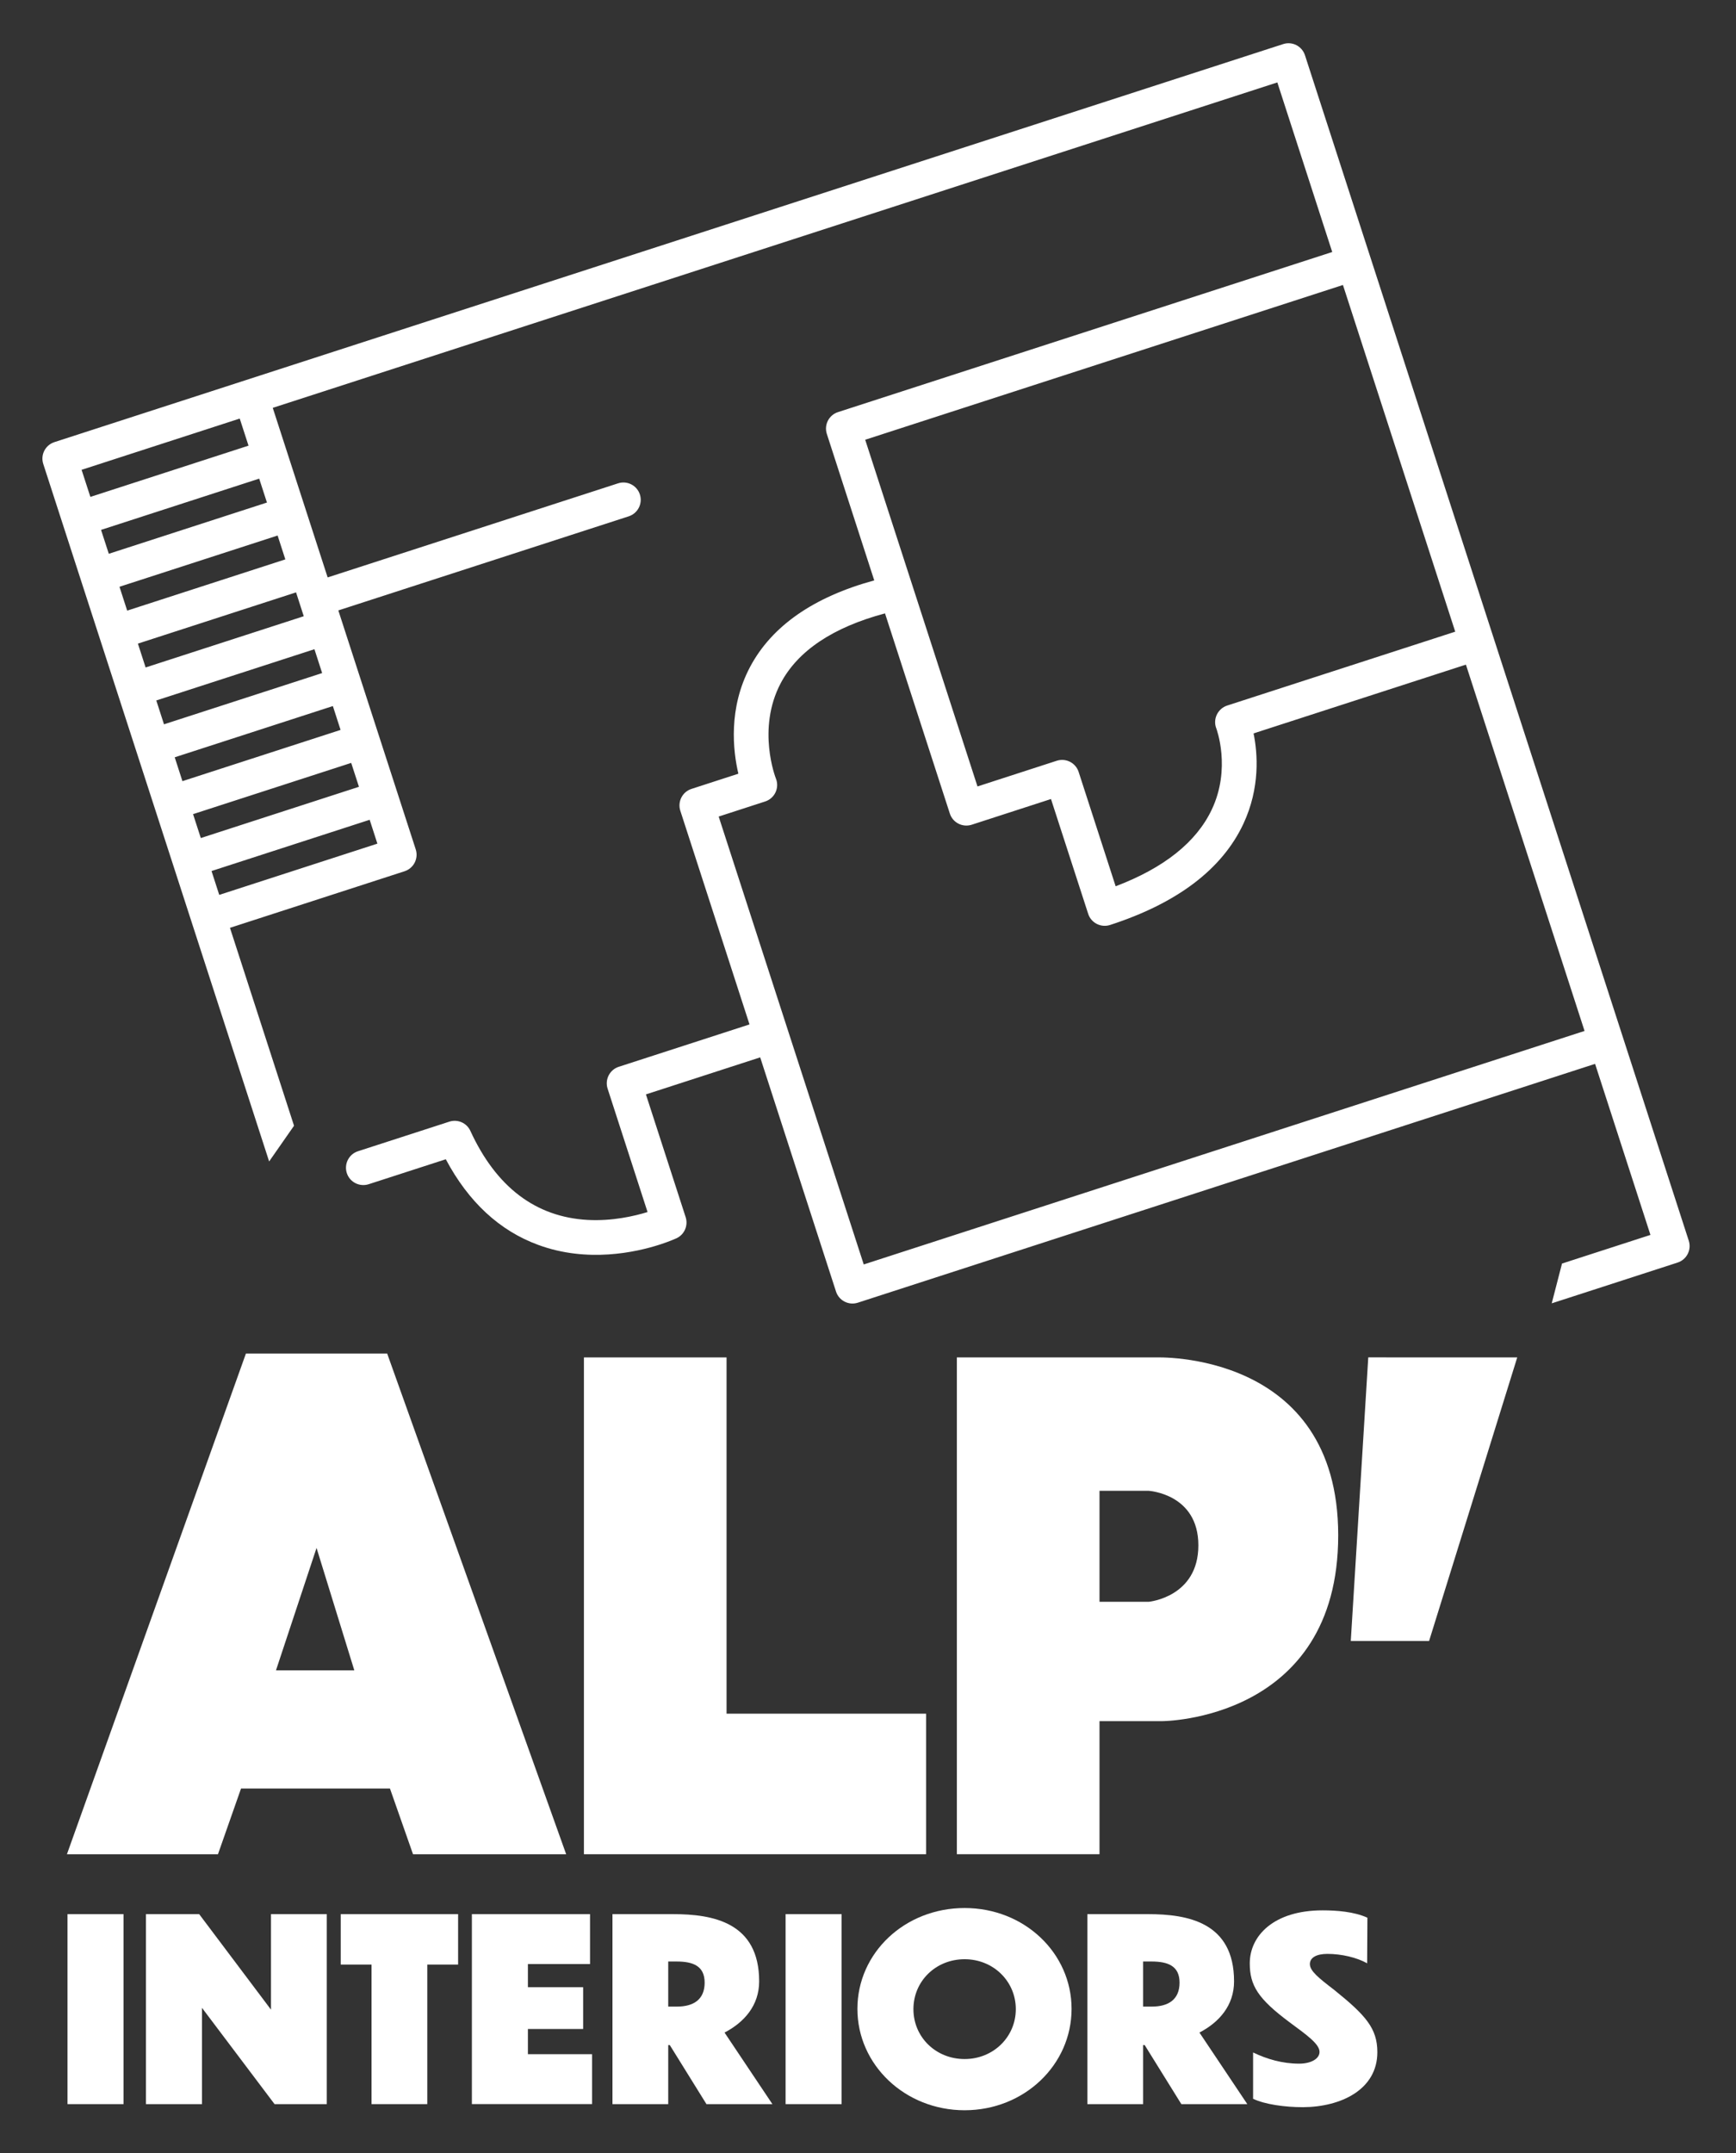
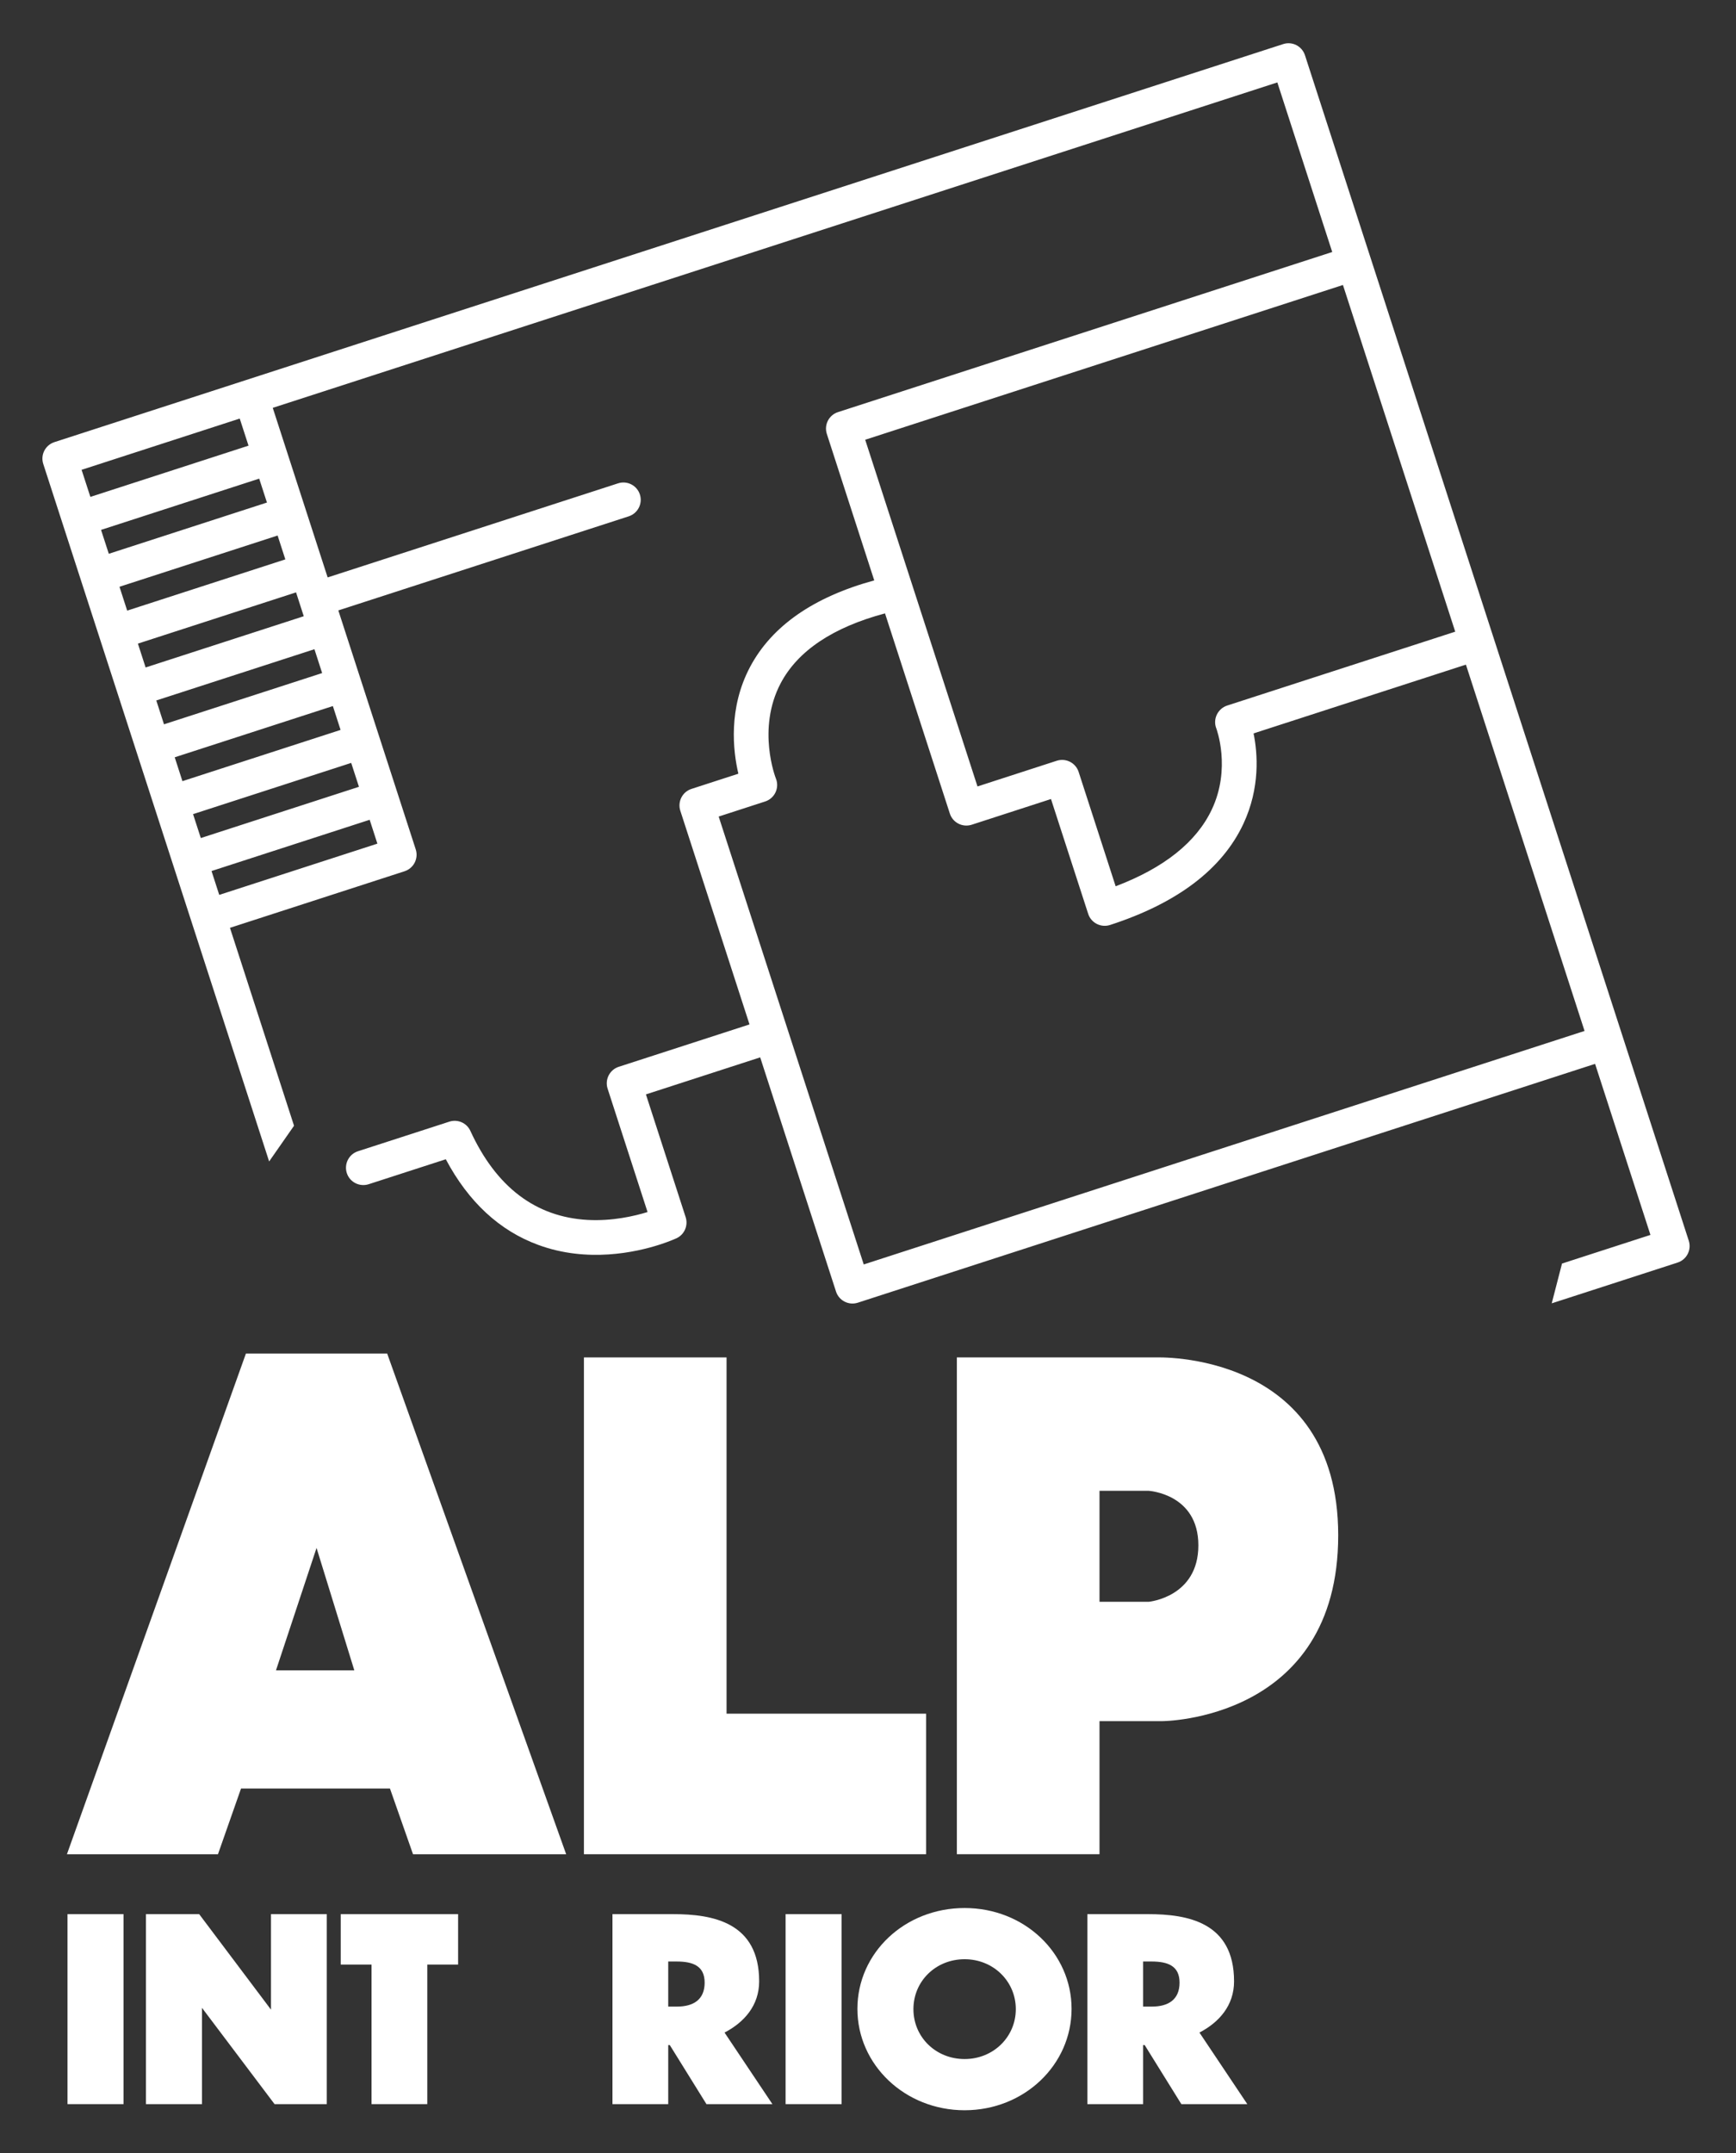
<svg xmlns="http://www.w3.org/2000/svg" id="Calque_1" data-name="Calque 1" viewBox="0 0 403.2 500">
  <rect x="0" y="0" width="403.2" height="500" fill="#333333" stroke="none" />
  <defs>
    <style>
      .cls-1 {
        fill: #fff;
        stroke-width: 0px;
      }
    </style>
  </defs>
  <path class="cls-1" d="M298.02,10.24L12.64,102.67c-2.12.69-3.28,2.95-2.59,5.07l52.46,161.97,5.78-8.29-14.88-45.96,40.56-13.14c2.12-.69,3.27-2.96,2.59-5.07l-17.98-55.5,67.45-21.85c2.12-.69,3.27-2.96,2.59-5.07s-2.95-3.28-5.07-2.59l-67.45,21.85-12.75-39.38L296.67,19.14l12.75,39.38-114.79,37.18c-2.11.68-3.28,2.95-2.59,5.07l11.01,34.01c-14.13,3.86-23.83,10.62-28.86,20.13-5.06,9.58-3.95,19.39-2.7,24.76l-10.89,3.53c-2.12.69-3.27,2.96-2.59,5.07l16.07,49.62-30.37,9.84c-2.11.68-3.27,2.96-2.59,5.07l9.28,28.66c-3.16.97-8.23,2.13-13.9,1.83-12.08-.67-21.25-7.62-27.25-20.67-.84-1.86-2.96-2.78-4.89-2.15l-21.22,6.87c-2.11.68-3.27,2.96-2.59,5.07s2.96,3.27,5.07,2.59l17.92-5.8c5.26,9.9,12.47,16.59,21.47,19.89,11.41,4.2,22.63,1.74,28.31-.1,2.24-.73,3.62-1.36,3.8-1.44,1.85-.86,2.75-2.96,2.13-4.9l-9.23-28.51,26.54-8.6,17.61,54.38c.68,2.11,2.95,3.28,5.07,2.59l171.23-55.46,12.86,39.72-20.54,6.65-2.39,9.24,29.24-9.47c2.12-.69,3.27-2.96,2.59-5.07L303.09,12.83c-.69-2.12-2.95-3.28-5.07-2.59ZM87.65,195.91l-36.73,11.9-1.79-5.54,36.73-11.9,1.79,5.54ZM83.37,182.71l-36.73,11.9-1.8-5.55,36.73-11.9,1.8,5.55ZM79.1,169.5l-36.73,11.9-1.79-5.54,36.73-11.9,1.79,5.54ZM74.82,156.3l-36.73,11.9-1.79-5.54,36.73-11.9,1.79,5.54ZM70.55,143.1l-36.73,11.9-1.79-5.54,36.73-11.9,1.79,5.54ZM66.27,129.9l-36.73,11.9-1.79-5.54,36.73-11.9,1.79,5.54ZM62,116.7l-36.73,11.9-1.8-5.55,36.73-11.9,1.8,5.55ZM57.72,103.49l-36.73,11.9-2.04-6.29,36.73-11.9,2.04,6.29ZM368.01,239.41l-167.4,54.22-33.69-104.01,10.79-3.5c1.06-.34,1.94-1.11,2.41-2.12.47-1.01.51-2.17.09-3.21-.05-.12-4.5-11.48,1.11-22.13,3.99-7.54,12.14-12.99,24.23-16.22l15.06,46.49c.68,2.11,2.96,3.27,5.07,2.59l18.42-5.97,8.64,26.66c.68,2.11,2.96,3.27,5.07,2.59,15.62-5.06,26.04-12.96,30.97-23.48,3.93-8.4,3.32-16.37,2.37-21.01l49.32-15.97,27.55,85.05ZM337.98,146.69l-52.98,17.16c-1.05.34-1.91,1.12-2.39,2.12-.47,1-.52,2.16-.11,3.19.03.1,3.49,9.26-1.07,18.87-3.58,7.54-11.08,13.52-22.31,17.78l-8.6-26.56c-.68-2.11-2.96-3.27-5.07-2.59l-18.42,5.97-26.08-80.51,110.96-35.94,26.08,80.51Z" />
  <g>
    <path class="cls-1" d="M15.68,444.5h13.01v44.12h-13.01v-44.12Z" />
    <path class="cls-1" d="M46.91,466.27v22.35h-13.01v-44.12h12.36l16.68,22.18v-22.18h12.95v44.12h-12.12l-16.85-22.35Z" />
    <path class="cls-1" d="M86.3,456.21h-7.16v-11.71h27.26v11.71h-7.16v32.41h-12.95v-32.41Z" />
-     <path class="cls-1" d="M109.6,444.5h27.44v11.59h-14.43v5.38h12.83v9.7h-12.83v5.85h14.9v11.59h-27.91v-44.12Z" />
    <path class="cls-1" d="M155.55,474.9h-.35v13.72h-12.95v-44.12h14.08c9.23,0,19.99,1.89,19.99,15.61,0,5.62-3.49,9.52-8.04,11.89l11.12,16.62h-15.32l-8.52-13.72ZM155.2,455.5v10.47h2.01c3.9,0,6.45-1.66,6.45-5.56s-2.72-4.91-6.51-4.91h-1.95Z" />
    <path class="cls-1" d="M182.46,444.5h13.01v44.12h-13.01v-44.12Z" />
    <path class="cls-1" d="M248.88,466.5c0,13.01-11,23.54-24.84,23.54s-24.9-10.53-24.9-23.54,11-23.42,24.9-23.42,24.84,10.47,24.84,23.42ZM212.15,466.56c0,6.5,5.2,11.59,11.89,11.59s11.89-5.15,11.89-11.59-5.2-11.59-11.89-11.59-11.89,5.09-11.89,11.59Z" />
    <path class="cls-1" d="M265.85,474.9h-.35v13.72h-12.95v-44.12h14.08c9.23,0,19.99,1.89,19.99,15.61,0,5.62-3.49,9.52-8.04,11.89l11.12,16.62h-15.32l-8.52-13.72ZM265.5,455.5v10.47h2.01c3.9,0,6.45-1.66,6.45-5.56s-2.72-4.91-6.51-4.91h-1.95Z" />
-     <path class="cls-1" d="M317.54,455.92c-2.42-1.36-5.97-2.19-9.23-2.19-2.6,0-4.08.89-4.08,2.37,0,1.6,2.07,3.25,5.62,5.97,7.33,5.91,10.05,8.93,10.05,14.49,0,8.69-8.46,12.72-17.27,12.77-4.2,0-8.87-.65-11.59-1.95v-10.76c3.19,1.54,6.8,2.6,10.7,2.6,2.72,0,4.73-1.12,4.73-2.72,0-1.77-2.66-3.73-6.92-6.86-7.39-5.5-9.28-8.58-9.28-13.72,0-6.39,5.56-12.3,16.91-12.3,3.25,0,7.33.3,10.41,1.71l-.06,10.59Z" />
  </g>
  <path class="cls-1" d="M89.93,314.31h-32.81l-41.58,116.29h35.08l5.36-15.27h34.59l5.36,15.27h35.57l-41.58-116.29ZM64.1,387.88l9.42-28.42,8.77,28.42h-18.19Z" />
  <polygon class="cls-1" points="135.62 315.22 135.62 430.59 215.09 430.59 215.09 397.95 168.75 397.95 168.75 315.22 135.62 315.22" />
  <path class="cls-1" d="M268.42,315.22h-46.18v115.37h33.13v-30.91h14.62s40.82-.11,40.82-43.15-42.39-41.31-42.39-41.31ZM266.85,371.96h-11.48v-25.77h11.37s11.59.65,11.59,12.67-11.48,13.1-11.48,13.1Z" />
-   <polygon class="cls-1" points="317.79 315.21 313.73 381.06 331.92 381.06 352.39 315.22 317.79 315.21" />
</svg>